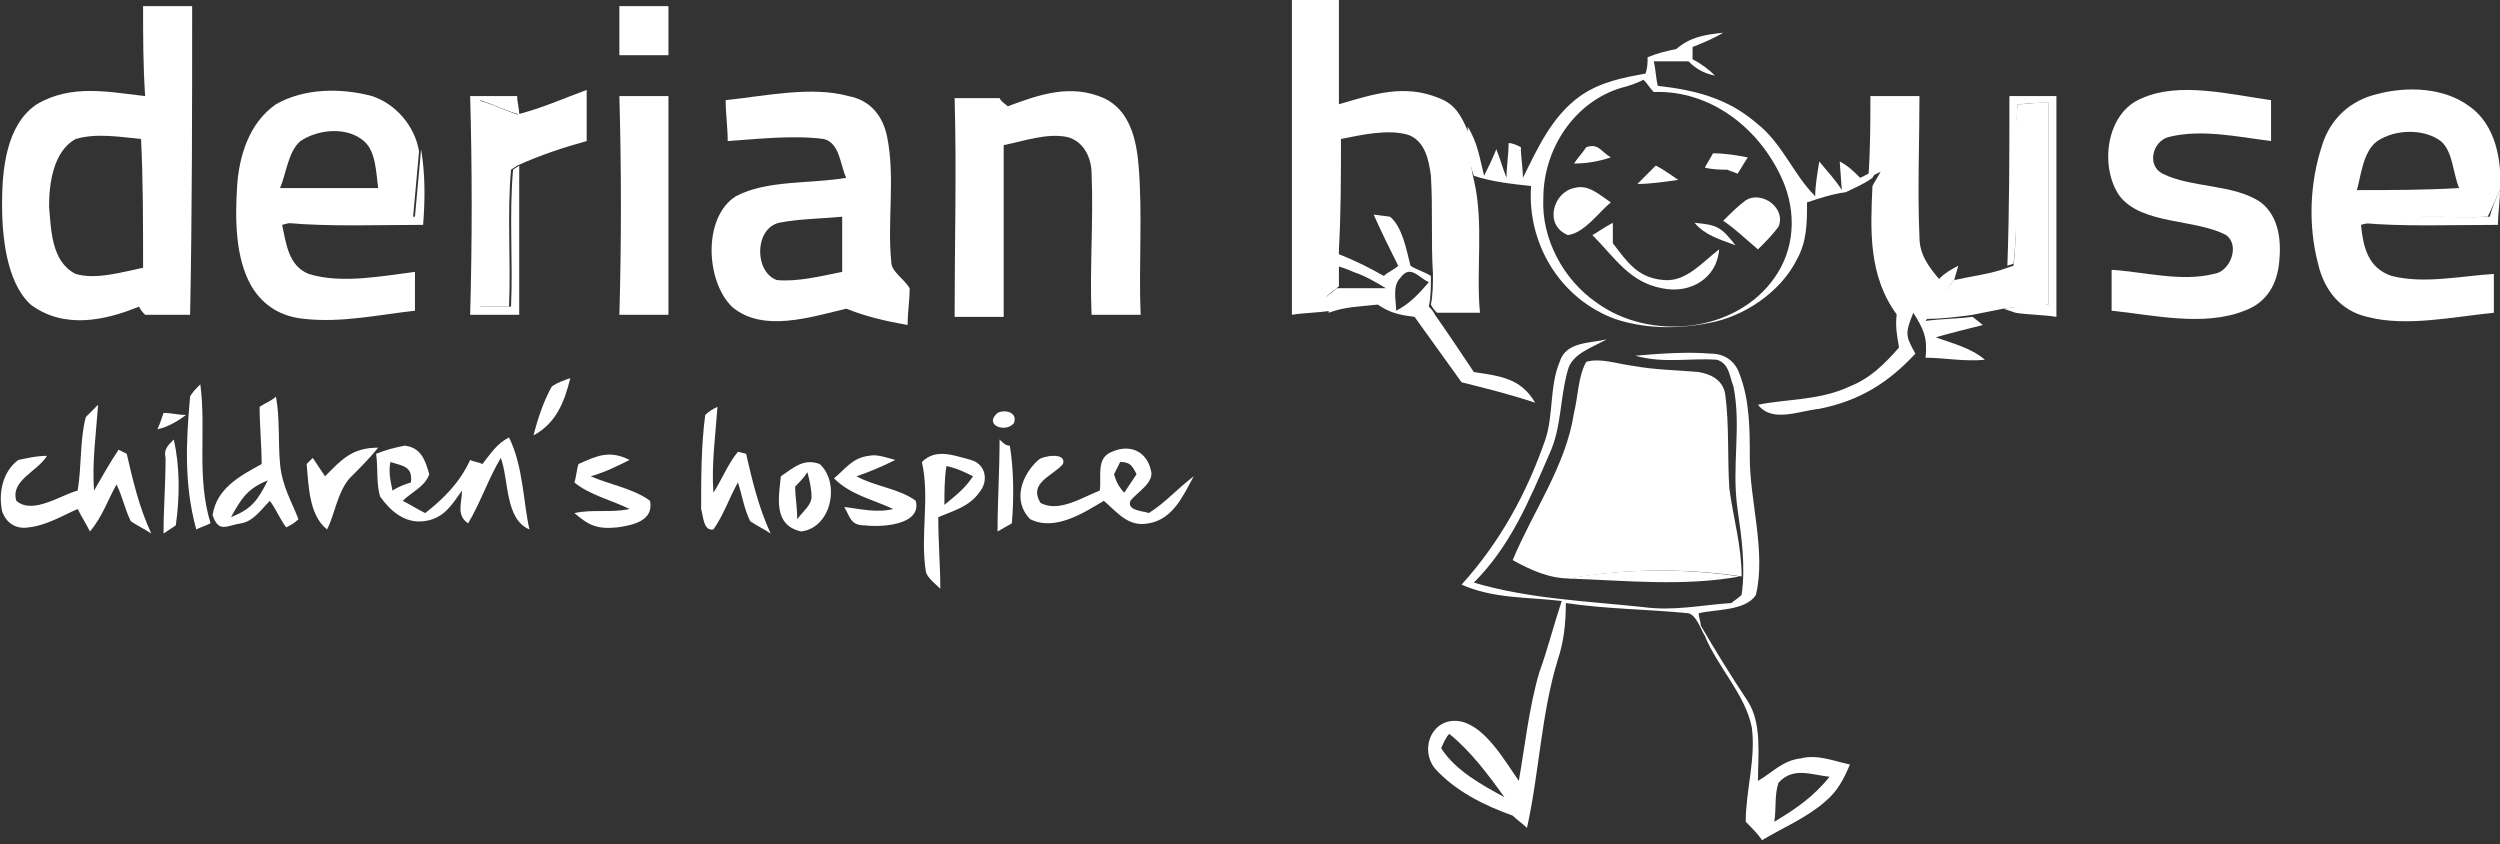
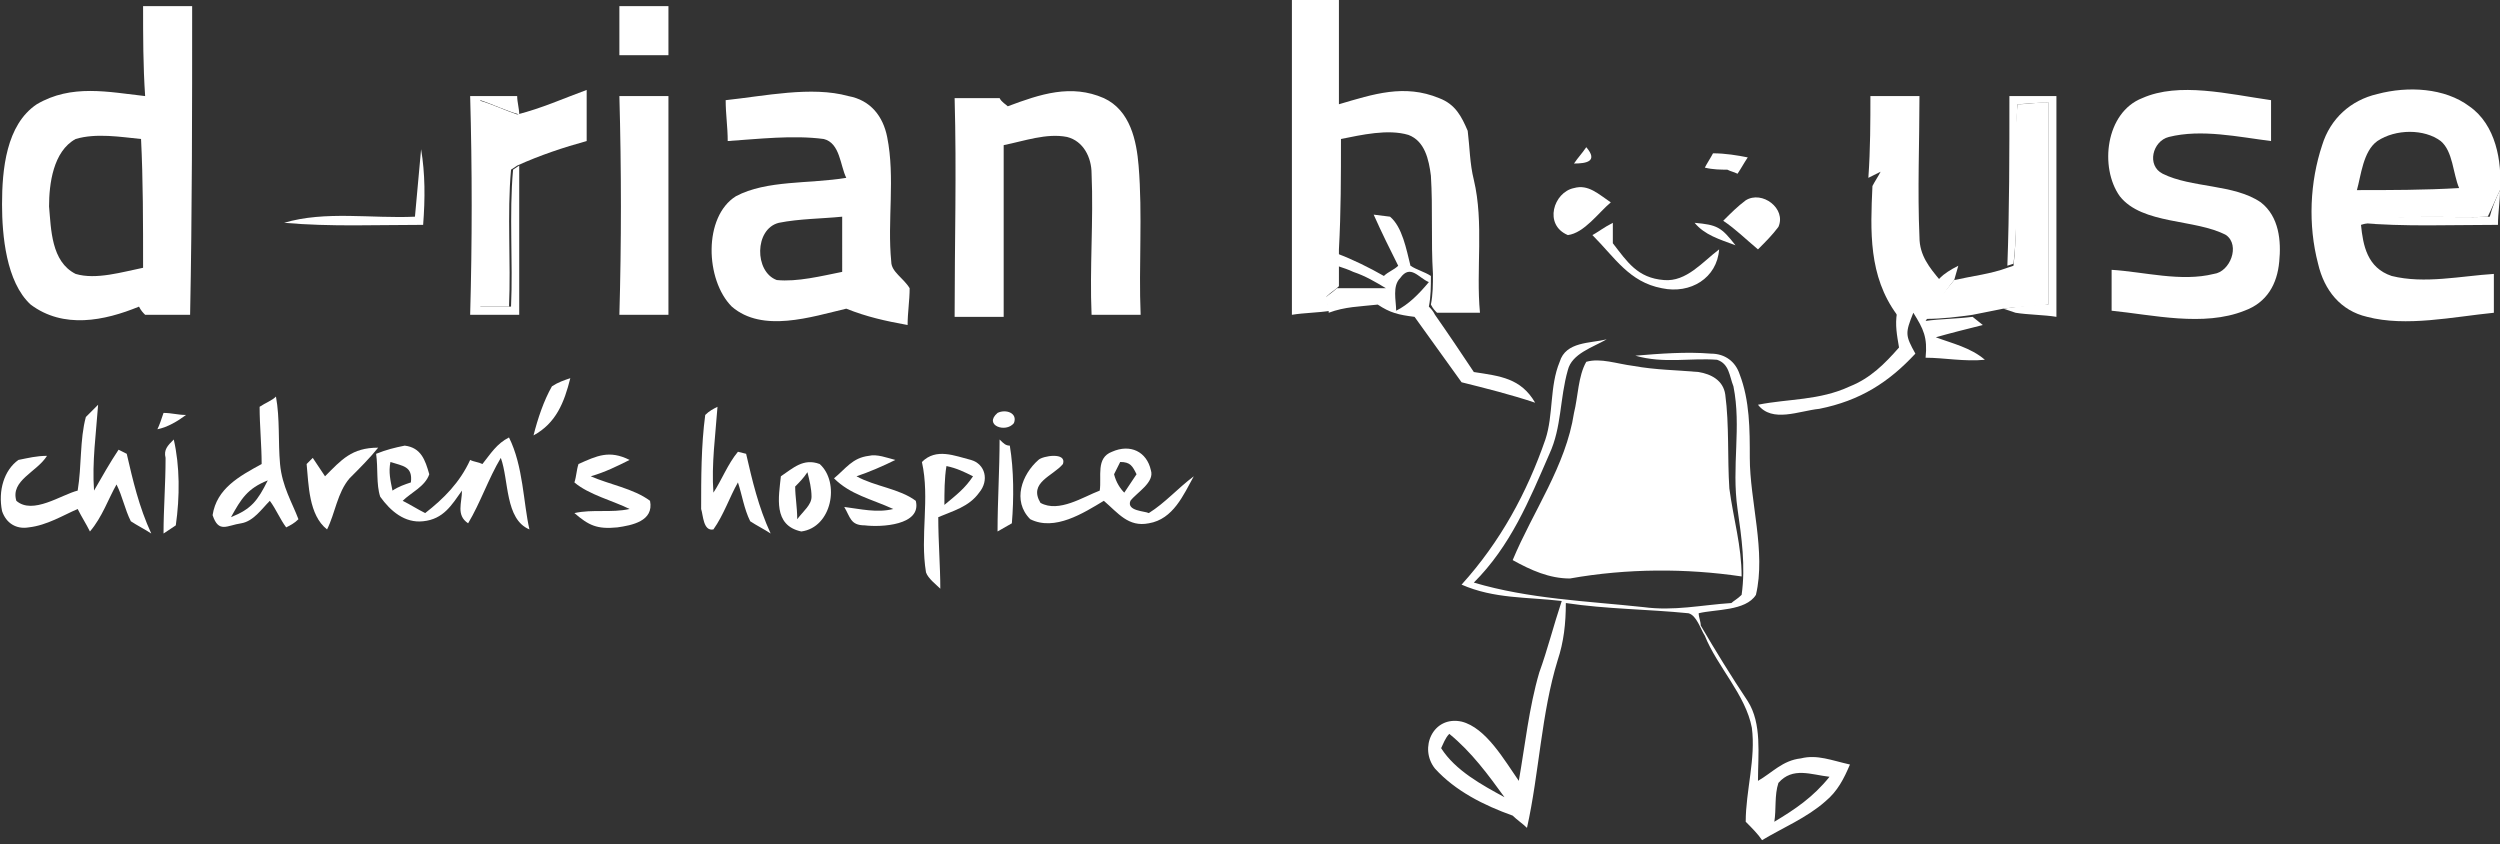
<svg xmlns="http://www.w3.org/2000/svg" version="1.1" id="Layer_1" x="0px" y="0px" viewBox="0 0 122.3 41.3" style="enable-background:new 0 0 122.3 41.3;" xml:space="preserve">
  <rect x="0" y="0" width="122.3" height="41.3" fill="#333333" stroke="none" />
  <style type="text/css">
	.st0{fill:#FFFFFF;}
</style>
  <path class="st0" d="M30.3,0.3h2.4v2.4h-2.4C30.3,1.9,30.3,1.1,30.3,0.3" />
-   <path class="st0" d="M86.8,13.6c-1.9,2.7-6.1,3.1-8.7,1.2c-1.6-1.1-2.7-3.1-2.6-5.1C75.5,7.3,77,5,79.3,4.3c0.4-0.1,0.7-0.2,1.1-0.4  c0.2,0.2,0.3,0.4,0.5,0.6c2.8-0.1,5.2,1.8,6.3,4.3C87.9,10.4,87.8,12.2,86.8,13.6 M91.4,8.5L91,8.7c-0.3-0.3-0.6-0.6-1-0.8l0.1,1.4  c-0.3-0.5-0.7-0.9-1.1-1.4c-0.1,0.6-0.2,1.2-0.2,1.7C87.7,8.5,87.2,7,85.9,6c-1.4-1.2-3-1.6-4.8-1.8C81,3.8,81,3.4,80.9,3  c0.6,0,1.1,0,1.7,0c0.4,0.4,0.8,0.6,1.3,0.7c-0.3-0.3-0.7-0.6-1.1-0.8V2.3c0.5-0.2,1-0.4,1.5-0.7c-0.9,0.1-1.6,0.2-2.3,0.8  c-0.5,0.1-0.9,0.2-1.4,0.4c0,0.3,0,0.5-0.1,0.8c-1.1,0.2-2.2,0.4-3.2,1.1c-1.4,1-2.1,2.6-2.8,4c0-0.5-0.1-1-0.1-1.5  c-0.2-0.1-0.4-0.2-0.6-0.2c0,0.6-0.1,1.1-0.1,1.7c-0.2-0.5-0.3-0.9-0.5-1.4c-0.2,0.5-0.4,0.9-0.6,1.3c-0.2-0.8-0.3-1.6-0.8-2.4  c0,0.8,0,1.6,0.3,2.4C73,8.9,74,9,74.9,9.1c-0.2,2.8,1.4,5.5,4.1,6.5c1.5,0.5,3.1,0.5,4.6,0.2c1.7-0.3,3.5-1.5,4.3-3.1  c0.5-0.9,0.5-1.8,0.5-2.8c0.6-0.2,1.2-0.4,1.9-0.5c0.4-0.2,0.9-0.4,1.3-0.7c0.1-0.2,0.3-0.5,0.4-0.7L91.4,8.5z" />
  <path class="st0" d="M28.7,4.4v2.5c-1.1,0.3-2.3,0.7-3.4,1.2L25,8.3c-0.2,2.2,0,4.5-0.1,6.7h-1.5c-0.1-3.4-0.1-6.7,0-10.1  c0.7,0.2,1.3,0.5,1.9,0.7C26.5,5.3,27.6,4.8,28.7,4.4" />
  <path class="st0" d="M54,4.8c1.3,0.6,1.6,2.1,1.7,3.3c0.2,2.4,0,4.9,0.1,7.3h-2.4c-0.1-2.3,0.1-4.6,0-6.9c0-0.8-0.4-1.6-1.2-1.8  c-1-0.2-2.1,0.2-3.1,0.4c0,2.8,0,5.6,0,8.4h-2.4c0-3.6,0.1-7.1,0-10.7c0.7,0,1.4,0,2.2,0c0.1,0.2,0.3,0.3,0.4,0.4  C50.9,4.6,52.4,4.1,54,4.8" />
  <path class="st0" d="M111.1,4.9c0,0.7,0,1.3,0,2c-1.6-0.2-3.4-0.6-5-0.2c-0.8,0.2-1.1,1.4-0.3,1.8c1.4,0.7,3.5,0.5,4.8,1.4  c0.9,0.7,1,1.9,0.9,2.9c-0.1,1.1-0.6,2-1.7,2.4c-2,0.8-4.5,0.2-6.5,0c0-0.7,0-1.3,0-2c1.6,0.1,3.4,0.6,5,0.2  c0.8-0.1,1.3-1.4,0.6-1.9c-1.5-0.8-4.1-0.5-5.2-1.9c-1-1.4-0.7-4.1,1.1-4.8C106.6,4,109,4.6,111.1,4.9" />
  <path class="st0" d="M23,4.7h2.3c0,0.3,0.1,0.6,0.1,0.9c-0.7-0.2-1.3-0.5-1.9-0.7c-0.1,3.4-0.1,6.7,0,10.1h1.5  c0.1-2.2-0.1-4.5,0.1-6.7l0.3-0.2v7.3H23C23.1,11.8,23.1,8.3,23,4.7" />
  <path class="st0" d="M30.3,4.7h2.4v10.7h-2.4C30.4,11.9,30.4,8.3,30.3,4.7" />
  <path class="st0" d="M91.5,4.7h2.4c0,2.3-0.1,4.6,0,6.9c0,0.9,0.5,1.5,1,2.1c-0.4,0.5-0.7,1-1.1,1.5c-0.3,0.1-0.6,0.1-1,0.2  c-1.4-1.9-1.3-4.1-1.2-6.3c0.1-0.2,0.3-0.5,0.4-0.7l-0.6,0.3C91.5,7.3,91.5,5.9,91.5,4.7" />
  <path class="st0" d="M98.3,4.7h2.3c0,3.6,0,7.2,0,10.8c-0.6-0.1-1.4-0.1-2-0.2L98,15.1c0.7-0.1,1.5-0.2,2.2-0.2c0-3.3,0-6.6,0-9.9  l-1.5,0.1c-0.2,2.6,0.1,5.3-0.2,7.8L98.2,13C98.3,10.3,98.3,7.5,98.3,4.7" />
  <path class="st0" d="M98.7,5.1c0.5,0,1-0.1,1.5-0.1c0,3.3,0,6.6,0,9.9c-0.7,0.1-1.5,0.1-2.2,0.2c-0.5,0.1-1,0.2-1.5,0.3  c-0.7,0.1-1.5,0.2-2.3,0.2c0.4-0.7,0.9-1.3,1.4-1.9c0.9-0.2,1.8-0.3,2.6-0.6l0.3-0.1C98.8,10.4,98.4,7.7,98.7,5.1" />
  <path class="st0" d="M7,13.1c-1,0.2-2.3,0.6-3.3,0.3c-1.2-0.6-1.2-2.2-1.3-3.3c0-1.1,0.2-2.7,1.3-3.3c1-0.3,2.2-0.1,3.2,0  C7,8.8,7,10.9,7,13.1 M9.4,0.3H7c0,1.5,0,2.9,0.1,4.4C5.3,4.5,3.5,4.1,1.8,5.1c-1.5,1-1.7,3.2-1.7,4.9c0,1.5,0.2,3.8,1.4,4.9  c1.6,1.2,3.6,0.8,5.3,0.1c0.1,0.2,0.2,0.3,0.3,0.4c0.7,0,1.5,0,2.2,0C9.4,10.4,9.4,5.3,9.4,0.3" />
-   <path class="st0" d="M14.7,6.9c0.9-0.6,2.3-0.7,3.1,0c0.6,0.5,0.6,1.6,0.7,2.3c-1.6,0-3.2,0-4.8,0C14,8.5,14.1,7.4,14.7,6.9   M15.1,13.4c-1-0.4-1.1-1.5-1.3-2.4c2-0.6,4.3-0.2,6.4-0.3c0.1-1.1,0.2-2.2,0.3-3.3c-0.2-1.2-1.1-2.3-2.3-2.7  c-1.5-0.4-3.3-0.4-4.7,0.4c-1.3,0.9-1.8,2.5-1.9,4c-0.1,1.6-0.1,3.5,0.7,4.9c0.6,1,1.5,1.5,2.6,1.6c1.8,0.2,3.6-0.2,5.4-0.4  c0-0.6,0-1.2,0-1.9C18.7,13.5,16.7,13.9,15.1,13.4" />
  <path class="st0" d="M72.1,8.8c-0.2-0.8-0.2-1.6-0.3-2.4c-0.3-0.7-0.6-1.3-1.4-1.6c-1.7-0.7-3.2-0.2-4.9,0.3V0h-2.3  c0,5.1,0,10.3,0,15.4c0.6-0.1,1.3-0.1,1.9-0.2c-0.1-0.2-0.2-0.4-0.2-0.7c0.2-0.2,0.4-0.3,0.6-0.5c0-0.4,0-0.8,0-1.2v-0.6  c0.1-1.8,0.1-3.6,0.1-5.4c1-0.2,2.3-0.5,3.3-0.2c0.8,0.3,1,1.2,1.1,2c0.1,1.6,0,3.2,0.1,4.8c0,0.5,0,1-0.1,1.5  c0.1,0.2,0.2,0.3,0.3,0.4c0.7,0,1.4,0,2.1,0C72.2,13.2,72.6,10.9,72.1,8.8" />
  <path class="st0" d="M115.3,9.3c0.2-0.7,0.3-1.9,1-2.4c0.9-0.6,2.3-0.6,3.1,0c0.6,0.5,0.6,1.6,0.9,2.3  C118.6,9.3,116.9,9.3,115.3,9.3 M121.7,10.6c0.2-0.4,0.4-0.9,0.6-1.3c0.1-1.4-0.2-3.2-1.5-4.1c-1.2-0.9-3-1-4.5-0.6  c-1.3,0.3-2.3,1.2-2.7,2.5c-0.6,1.8-0.7,3.9-0.2,5.8c0.3,1.3,1.1,2.3,2.4,2.6c1.9,0.5,4.2,0,6.2-0.2c0-0.6,0-1.2,0-1.9  c-1.6,0.1-3.4,0.5-5,0.1c-1.2-0.4-1.4-1.5-1.5-2.5C117.4,10.4,119.6,10.7,121.7,10.6" />
-   <path class="st0" d="M77.6,7.2c0.6-0.2,0.7,0.2,1.2,0.5C78.2,7.9,77.6,8,77,8C77.2,7.7,77.4,7.5,77.6,7.2" />
+   <path class="st0" d="M77.6,7.2C78.2,7.9,77.6,8,77,8C77.2,7.7,77.4,7.5,77.6,7.2" />
  <path class="st0" d="M85.5,7.7C85.3,8,85.2,8.2,85,8.5c-0.2-0.1-0.3-0.1-0.5-0.2c-0.3,0-0.7,0-1.1-0.1c0.1-0.2,0.3-0.5,0.4-0.7  C84.4,7.5,85,7.6,85.5,7.7" />
  <path class="st0" d="M20.6,7.3c0.2,1.2,0.2,2.4,0.1,3.7c-2.3,0-4.5,0.1-6.8-0.1c2-0.6,4.3-0.2,6.4-0.3C20.4,9.5,20.5,8.4,20.6,7.3" />
-   <path class="st0" d="M81,8.1c0.4,0.2,0.8,0.5,1.1,0.7c-0.7,0.1-1.4,0.2-2,0.2C80.4,8.7,80.7,8.4,81,8.1" />
  <path class="st0" d="M77,9.2c0.7-0.2,1.2,0.3,1.8,0.7c-0.6,0.5-1.3,1.5-2.1,1.6C75.5,11,76,9.4,77,9.2" />
  <path class="st0" d="M122.3,9.3c0,0.6-0.1,1.1-0.1,1.7c-2.3,0-4.6,0.1-6.8-0.1c2-0.5,4.3-0.2,6.4-0.3  C121.9,10.2,122.1,9.7,122.3,9.3" />
  <path class="st0" d="M85.4,9.8c0.8-0.5,2,0.4,1.6,1.3c-0.3,0.4-0.6,0.7-1,1.1c-0.6-0.5-1.1-1-1.7-1.4C84.7,10.4,85,10.1,85.4,9.8" />
  <path class="st0" d="M41.2,13.3c-1,0.2-2.2,0.5-3.2,0.4c-1.1-0.4-1.1-2.5,0.1-2.8c1-0.2,2.1-0.2,3.1-0.3V13.3z M43.6,12.8  c-0.2-2,0.2-4.1-0.2-6.1c-0.2-1-0.8-1.8-1.9-2c-1.8-0.5-4.1,0-6,0.2c0,0.7,0.1,1.3,0.1,2c1.5-0.1,3.2-0.3,4.7-0.1  c0.8,0.2,0.8,1.3,1.1,1.9C39.6,9,37.5,8.8,36,9.6c-1.6,1-1.5,4.1-0.2,5.4c1.5,1.3,3.9,0.5,5.6,0.1c1,0.4,1.9,0.6,3,0.8  c0-0.6,0.1-1.2,0.1-1.8C44.2,13.6,43.6,13.3,43.6,12.8" />
  <path class="st0" d="M78.9,10.9c0,0.3,0,0.7,0,1c0.7,0.9,1.2,1.7,2.5,1.8c1.1,0.1,1.9-0.9,2.7-1.5c-0.1,1.4-1.4,2.2-2.8,1.9  c-1.6-0.3-2.3-1.5-3.4-2.6C78.1,11.4,78.5,11.1,78.9,10.9" />
  <path class="st0" d="M82.9,10.9c1.1,0.1,1.3,0.2,2,1.1C84.1,11.7,83.4,11.5,82.9,10.9" />
  <path class="st0" d="M95.8,13l-0.2,0.7c-0.5,0.6-0.9,1.3-1.4,2c0.7-0.1,1.5-0.1,2.3-0.2l0.5,0.4c-0.8,0.2-1.6,0.4-2.3,0.6  c0.8,0.3,1.7,0.5,2.4,1.1c-1,0.1-2-0.1-2.9-0.1c0.1-1-0.1-1.4-0.6-2.2c-0.4,1-0.4,1.1,0.1,2C92.4,18.7,91,19.6,89,20  c-1,0.1-2.3,0.7-3-0.2c1.5-0.3,3-0.2,4.5-0.9c1-0.4,1.7-1.1,2.4-1.9c-0.1-0.6-0.2-1.1-0.1-1.7c0.3-0.1,0.6-0.1,1-0.2  c0.4-0.5,0.7-1,1.1-1.5C95.1,13.4,95.4,13.2,95.8,13" />
  <path class="st0" d="M68.3,15.2c0-0.5-0.2-1.2,0.2-1.6c0.5-0.7,0.9,0,1.4,0.2C69.4,14.4,68.9,14.9,68.3,15.2 M72.1,18.2  c-0.6-0.9-1.2-1.8-1.9-2.8c-0.1-0.2-0.2-0.3-0.3-0.4c0.1-0.5,0.1-1,0.1-1.5c-0.3-0.2-0.7-0.3-1-0.5c-0.2-0.8-0.4-1.9-1-2.4l-0.8-0.1  c0.4,0.9,0.8,1.7,1.2,2.5c-0.2,0.2-0.5,0.3-0.7,0.5c-0.7-0.4-1.5-0.8-2.3-1.1v0.6c0.3,0.1,0.6,0.2,0.8,0.3c0.6,0.2,1.1,0.5,1.6,0.8  c-0.8,0-1.6,0-2.4,0c-0.2,0.2-0.4,0.3-0.6,0.5c0.1,0.2,0.2,0.4,0.2,0.7c0.8-0.3,1.5-0.3,2.4-0.4c0.6,0.4,1,0.5,1.8,0.6  c0.8,1.1,1.5,2.1,2.3,3.2c1.2,0.3,2.4,0.6,3.6,1C74.4,18.5,73.4,18.4,72.1,18.2" />
  <path class="st0" d="M79.9,17.9c1.1,0.2,2.1,0.2,3.2,0.3c0.6,0.1,1.2,0.4,1.3,1.1c0.2,1.5,0.1,3.1,0.2,4.6c0.2,1.5,0.6,2.8,0.6,4.3  c-2.7-0.4-5.6-0.4-8.4,0.1c-1,0-1.9-0.4-2.8-0.9c1-2.4,2.6-4.6,3-7.2c0.2-0.8,0.2-1.8,0.6-2.5C78.3,17.5,79.1,17.8,79.9,17.9" />
  <path class="st0" d="M27,18.9c0.3-0.2,0.6-0.3,0.9-0.4c-0.3,1.2-0.7,2.2-1.8,2.8C26.3,20.5,26.6,19.6,27,18.9" />
-   <path class="st0" d="M9.8,18.8c0.3,2.3-0.2,4.5,0.5,6.8c-0.2,0.1-0.5,0.2-0.7,0.3c-0.6-2.2-0.5-4.3-0.3-6.5  C9.4,19.2,9.6,19,9.8,18.8" />
  <path class="st0" d="M35.1,19.9c-0.1,1.4-0.3,2.8-0.2,4.2c0.4-0.6,0.7-1.4,1.2-2l0.4,0.1c0.3,1.3,0.6,2.6,1.2,3.9  c-0.3-0.2-0.7-0.4-1-0.6c-0.3-0.6-0.4-1.3-0.6-1.9c-0.4,0.7-0.7,1.6-1.2,2.3c-0.5,0.1-0.5-0.7-0.6-1c0-1.5,0-3.1,0.2-4.6  C34.7,20.1,34.9,20,35.1,19.9" />
  <path class="st0" d="M4.2,20.4c0.2-0.2,0.4-0.4,0.6-0.6c-0.1,1.4-0.3,2.8-0.2,4.2c0.4-0.7,0.8-1.4,1.2-2l0.4,0.2  c0.3,1.3,0.6,2.6,1.2,3.9c-0.3-0.2-0.7-0.4-1-0.6c-0.3-0.6-0.4-1.2-0.7-1.8C5.3,24.4,5,25.3,4.4,26c-0.2-0.4-0.4-0.7-0.6-1.1  c-0.7,0.3-1.5,0.8-2.4,0.9c-0.6,0.1-1.1-0.2-1.3-0.8C-0.1,24,0.2,23,0.9,22.5c0.5-0.1,0.9-0.2,1.4-0.2c-0.5,0.8-1.8,1.2-1.5,2.2  c0.8,0.7,2.2-0.3,3-0.5C4,22.8,3.9,21.5,4.2,20.4" />
  <path class="st0" d="M8,20.2c0.4,0,0.7,0.1,1.1,0.1c-0.4,0.3-0.9,0.6-1.4,0.7C7.8,20.8,7.9,20.5,8,20.2" />
  <path class="st0" d="M48.8,20.2c0.4-0.2,1,0,0.8,0.5C49.2,21.2,48.1,20.8,48.8,20.2" />
  <path class="st0" d="M8.5,21.5c0.3,1.3,0.3,2.8,0.1,4.2l-0.6,0.4c0-1.2,0.1-2.4,0.1-3.7C8,22,8.2,21.8,8.5,21.5" />
  <path class="st0" d="M49.4,21.8c0.2,1.2,0.2,2.6,0.1,3.8l-0.7,0.4c0-1.5,0.1-3,0.1-4.5C49.1,21.7,49.2,21.8,49.4,21.8" />
  <path class="st0" d="M18.5,21.9c-0.4,0.5-0.9,1-1.4,1.5c-0.6,0.7-0.7,1.7-1.1,2.5c-0.9-0.7-0.9-2.2-1-3.2l0.3-0.3  c0.2,0.3,0.4,0.6,0.6,0.9C16.7,22.5,17.2,21.9,18.5,21.9" />
  <path class="st0" d="M42.5,22.3c0.4-0.1,0.9,0.1,1.3,0.2c-0.6,0.3-1.3,0.6-1.9,0.8c0.9,0.5,2.1,0.6,2.9,1.2c0.3,1.2-1.7,1.3-2.5,1.2  c-0.7,0-0.7-0.4-1-0.9c0.8,0.1,1.6,0.3,2.4,0.1c-1.1-0.5-2.1-0.7-2.9-1.5C41.4,22.9,41.7,22.4,42.5,22.3" />
  <path class="st0" d="M30.8,22.5c-0.6,0.3-1.2,0.6-1.9,0.8c0.9,0.4,2.1,0.6,2.9,1.2c0.2,1-0.9,1.2-1.6,1.3c-1,0.1-1.4-0.1-2.1-0.7  c0.9-0.2,1.8,0,2.7-0.2c-0.8-0.4-2-0.7-2.7-1.3c0.1-0.3,0.1-0.6,0.2-0.9C29.2,22.3,29.8,22,30.8,22.5" />
  <path class="st0" d="M19.1,22.6c0.6,0.2,1.1,0.2,1,1c-0.3,0.1-0.6,0.2-0.9,0.4C19.1,23.5,19,23.1,19.1,22.6 M24.9,21.4  c-0.6,0.3-0.9,0.8-1.3,1.3c-0.2-0.1-0.4-0.1-0.6-0.2c-0.5,1.1-1.3,1.9-2.2,2.6c-0.4-0.2-0.7-0.4-1.1-0.6c0.4-0.4,1.1-0.7,1.3-1.3  c-0.2-0.7-0.4-1.3-1.2-1.4c-0.5,0.1-0.9,0.2-1.4,0.4c0.1,0.7,0,1.5,0.2,2.1c0.5,0.7,1.2,1.3,2.1,1.2c1-0.1,1.4-0.8,1.9-1.5  c0,0.6-0.3,1.2,0.3,1.6c0.6-1,1-2.2,1.6-3.2c0.4,1.1,0.2,3,1.4,3.5C25.6,24.6,25.6,22.8,24.9,21.4" />
  <path class="st0" d="M46.2,24.7c0-0.6,0-1.3,0.1-1.9c0.5,0.1,0.9,0.3,1.3,0.5C47.2,23.9,46.8,24.2,46.2,24.7 M47.5,22.5  c-0.8-0.2-1.7-0.6-2.4,0.1c0.4,1.8-0.1,3.6,0.2,5.4c0.1,0.3,0.5,0.6,0.7,0.8c0-1.1-0.1-2.3-0.1-3.5c0.7-0.3,1.5-0.5,2-1.2  C48.4,23.5,48.2,22.7,47.5,22.5" />
  <path class="st0" d="M54.5,23.2c0.1-0.2,0.2-0.4,0.3-0.6c0.5,0,0.6,0.2,0.8,0.6c-0.2,0.3-0.4,0.6-0.6,0.9  C54.8,23.9,54.6,23.6,54.5,23.2 M56.2,25.1c-0.2-0.1-1.1-0.1-0.9-0.6c0.3-0.4,1.2-0.9,1-1.5c-0.2-0.9-1-1.3-1.9-0.9  c-0.8,0.3-0.5,1.2-0.6,1.9c-0.8,0.3-2,1.1-2.9,0.6c-0.6-1,0.6-1.3,1.1-1.9c0.2-0.6-1-0.4-1.2-0.2c-0.8,0.7-1.3,2-0.4,2.9  c1.2,0.6,2.6-0.3,3.6-0.9c0.7,0.6,1.2,1.3,2.2,1.1c1.2-0.2,1.7-1.4,2.2-2.3C57.6,23.9,57,24.6,56.2,25.1" />
  <path class="st0" d="M39,25.4c0-0.6-0.1-1.1-0.1-1.6c0.2-0.2,0.4-0.4,0.6-0.7c0.1,0.4,0.2,0.8,0.2,1.2C39.7,24.7,39.3,25,39,25.4   M40.1,22.7c-0.8-0.3-1.3,0.2-1.9,0.6c-0.1,1-0.4,2.4,1,2.7C40.7,25.8,41.1,23.6,40.1,22.7" />
  <path class="st0" d="M11.3,25.3c0.5-0.9,0.8-1.4,1.8-1.8C12.6,24.5,12.3,24.9,11.3,25.3 M13.7,22.7c-0.1-1.1,0-2.2-0.2-3.3  c-0.2,0.2-0.5,0.3-0.8,0.5c0,0.9,0.1,1.9,0.1,2.8c-1.1,0.6-2.2,1.2-2.4,2.5c0.3,0.9,0.7,0.5,1.4,0.4c0.6-0.1,1-0.7,1.4-1.1  c0.3,0.4,0.5,0.9,0.8,1.3c0.2-0.1,0.4-0.2,0.6-0.4C14.3,24.6,13.8,23.8,13.7,22.7" />
-   <path class="st0" d="M85.1,28.2c-2.7,0.5-5.6,0.2-8.4,0.1C79.5,27.8,82.4,27.8,85.1,28.2" />
  <path class="st0" d="M86.8,40.2c0.1-0.6,0-1.3,0.2-1.9c0.7-0.8,1.6-0.4,2.5-0.3C88.7,39,87.8,39.6,86.8,40.2 M70.5,36.6  c0.1-0.2,0.2-0.5,0.4-0.7c1.1,0.9,1.9,2,2.7,3.1C72.5,38.4,71.2,37.7,70.5,36.6 M88.1,37.1c-0.9,0.1-1.4,0.7-2.1,1.1  c0-1.3,0.2-2.8-0.5-3.9c-0.8-1.2-1.6-2.5-2.3-3.7c0-0.2-0.1-0.4-0.1-0.6c0.8-0.2,2.3-0.1,2.8-0.9c0.5-2.1-0.3-4.6-0.3-6.7  c0-1.4,0-2.8-0.5-4.1c-0.2-0.6-0.7-1-1.4-1c-1.2-0.1-2.5,0-3.7,0.1c1.4,0.4,2.7,0.1,4,0.2c0.6,0.2,0.6,0.8,0.8,1.3  c0.4,2-0.1,3.9,0.2,6c0.2,1.4,0.4,2.8,0.2,4.2c-0.2,0.2-0.4,0.3-0.5,0.4c-1.5,0.1-2.8,0.4-4.3,0.2c-2.8-0.3-5.6-0.4-8.3-1.2  c1.8-1.8,2.7-4,3.7-6.3c0.6-1.3,0.5-2.7,0.9-4.1c0.2-0.8,1.2-1.1,1.9-1.5c-0.8,0.2-2,0.1-2.3,1.1c-0.5,1.2-0.3,2.6-0.7,3.8  c-0.9,2.6-2.2,5-4.1,7.1c1.6,0.7,3.2,0.6,4.9,0.8c-0.4,1.2-0.7,2.4-1.1,3.5c-0.5,1.7-0.7,3.6-1,5.3c-0.7-1-1.6-2.6-2.8-2.9  c-1.4-0.3-2.1,1.3-1.3,2.3c1,1.1,2.4,1.8,3.8,2.3c0.2,0.2,0.5,0.4,0.7,0.6c0.6-2.7,0.7-5.6,1.5-8.2c0.3-0.9,0.4-1.8,0.4-2.8  c2,0.3,4,0.3,6,0.5c0.4,0.1,0.6,0.8,0.8,1.1c0.6,1.5,2,2.9,2.3,4.5c0.2,1.5-0.3,3.1-0.3,4.6c0.3,0.3,0.6,0.6,0.8,0.9  c1-0.6,2.2-1.1,3.1-1.9c0.6-0.5,0.9-1.1,1.2-1.8C89.6,37.2,88.9,36.9,88.1,37.1" />
</svg>